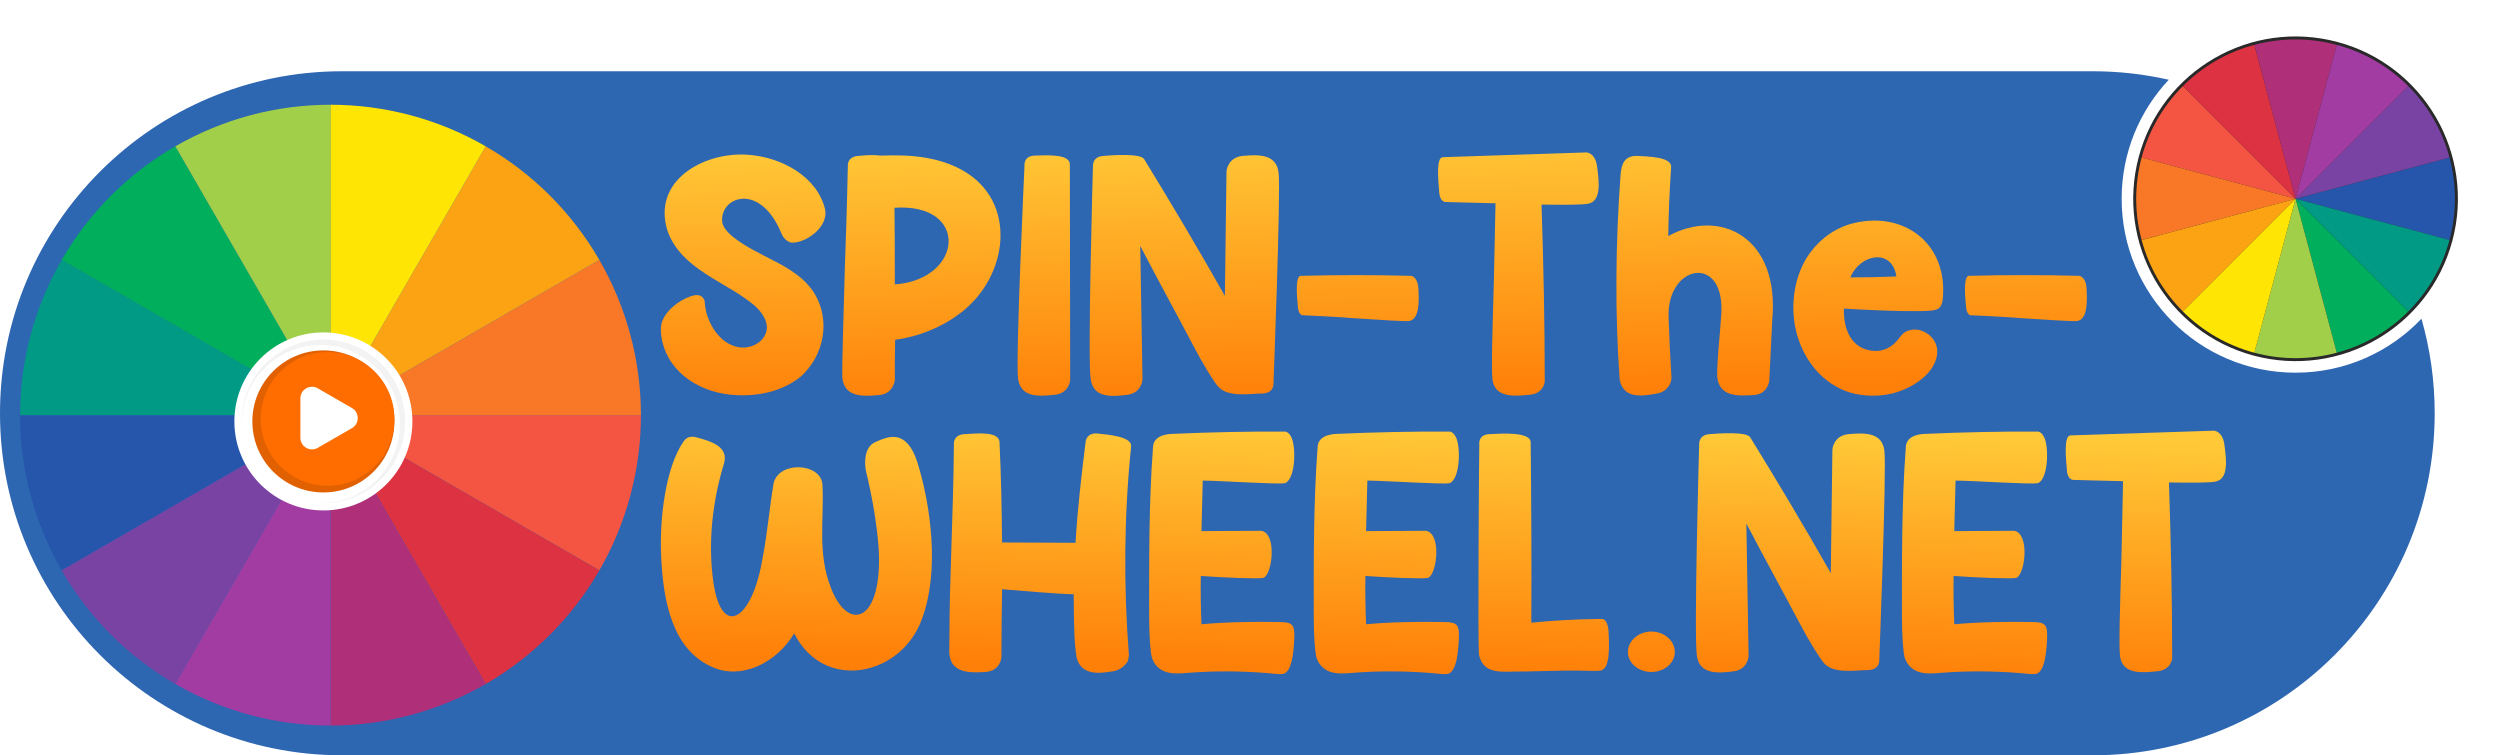
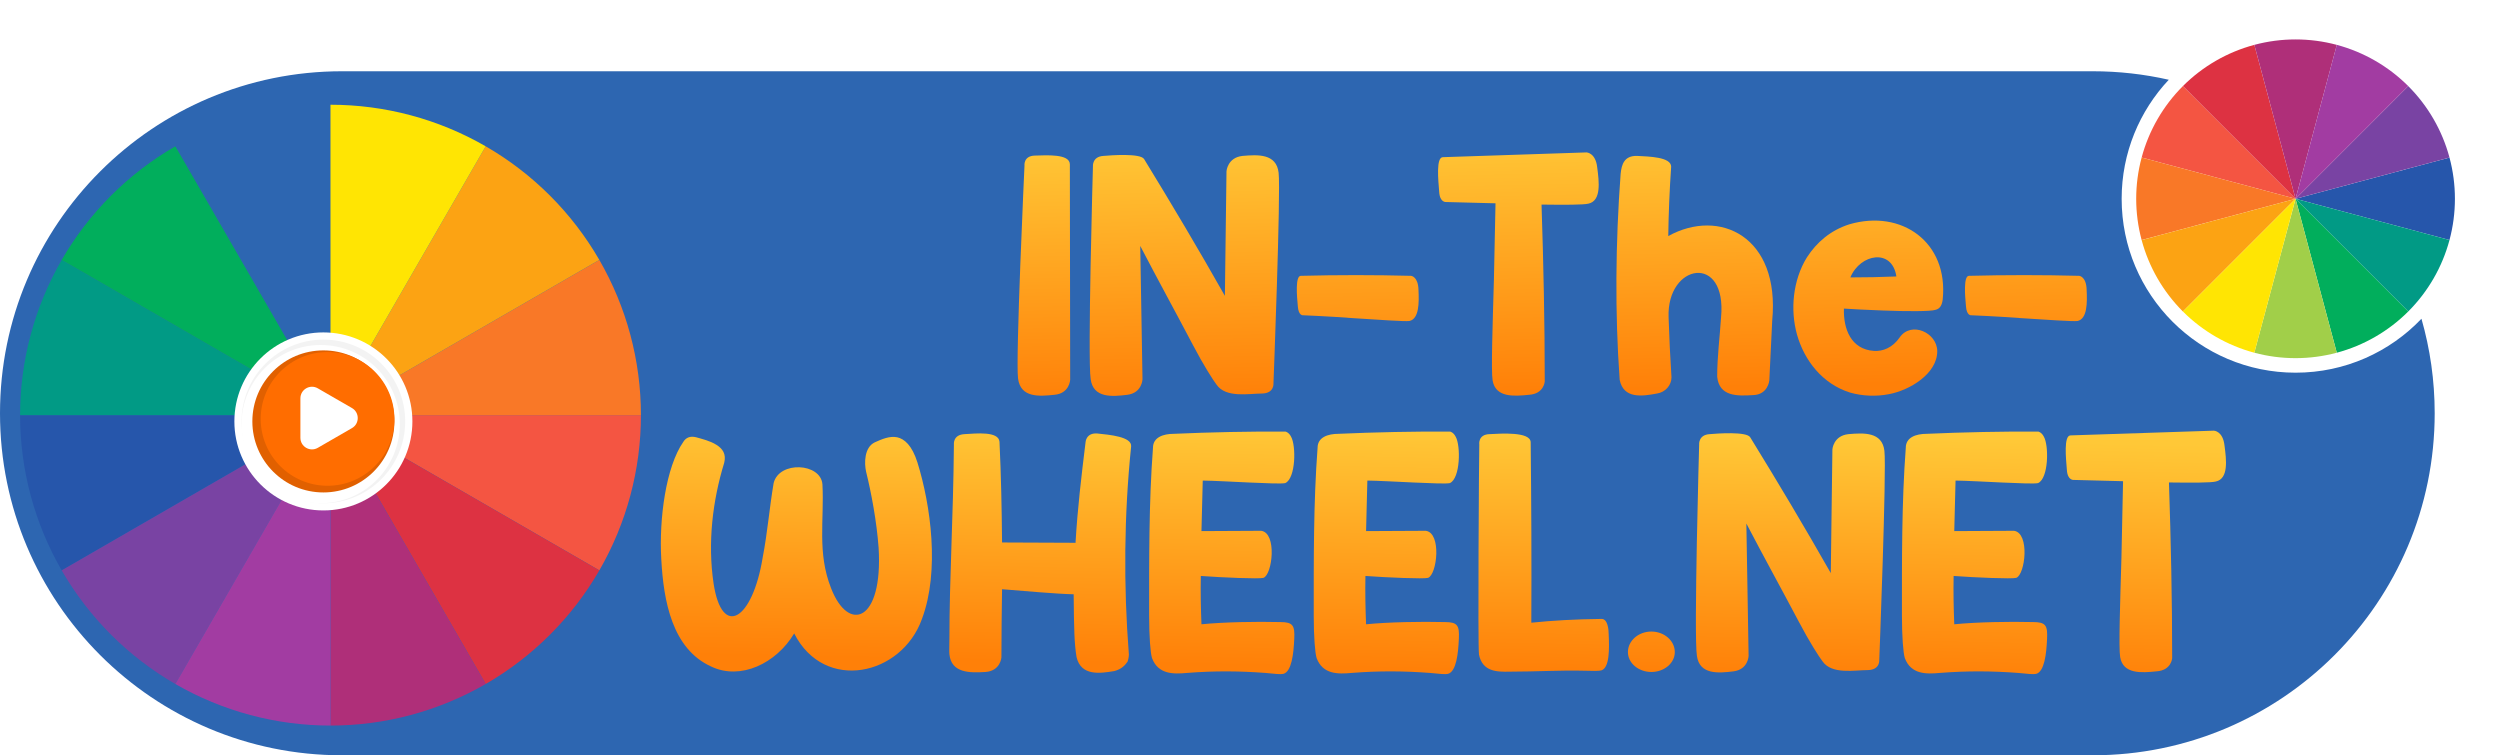
<svg xmlns="http://www.w3.org/2000/svg" width="331" height="100" viewBox="0 0 331 100" fill="none">
  <path fill-rule="evenodd" clip-rule="evenodd" d="M320.601 42.203C316.408 46.603 310.49 49.344 303.932 49.344C291.216 49.344 280.907 39.036 280.907 26.319C280.907 20.222 283.277 14.678 287.146 10.559C283.906 9.823 280.533 9.434 277.07 9.434H45.283C20.274 9.434 0 29.708 0 54.717C0 79.726 20.274 100 45.283 100H277.07C302.079 100 322.353 79.726 322.353 54.717C322.353 50.376 321.742 46.178 320.601 42.203Z" fill="#2D66B1" />
-   <circle cx="303.933" cy="26.32" r="21.49" transform="rotate(15 303.933 26.32)" fill="#292929" />
  <path d="M283.552 20.859C284.51 17.282 286.394 14.02 289.013 11.4L303.932 26.32L283.552 20.859Z" fill="#F45542" />
  <path d="M289.015 11.399C291.634 8.78 294.896 6.897 298.474 5.939L303.932 26.32L289.015 11.399Z" fill="#DD3242" />
  <path d="M298.473 5.939C302.051 4.981 305.818 4.981 309.395 5.94L303.932 26.32L298.473 5.939Z" fill="#AF2F79" />
  <path d="M324.312 31.781C325.271 28.203 325.271 24.436 324.312 20.859L303.932 26.32L324.312 31.781Z" fill="#2656AB" />
  <path d="M324.313 20.857C323.354 17.279 321.47 14.017 318.851 11.399L303.933 26.32L324.313 20.857Z" fill="#7943A3" />
  <path d="M318.85 11.399C316.231 8.78 312.969 6.897 309.391 5.939L303.932 26.32L318.85 11.399Z" fill="#A23CA2" />
  <path d="M324.313 31.78C323.354 35.358 321.471 38.62 318.852 41.239L303.932 26.32L324.313 31.78Z" fill="#019A85" />
  <path d="M318.851 41.241C316.231 43.86 312.969 45.743 309.391 46.701L303.933 26.32L318.851 41.241Z" fill="#01AE5C" />
  <path d="M309.391 46.7C305.813 47.659 302.047 47.658 298.469 46.699L303.932 26.32L309.391 46.7Z" fill="#A1CF49" />
  <path d="M283.552 20.859C282.593 24.436 282.593 28.203 283.552 31.78L303.932 26.32L283.552 20.859Z" fill="#F97827" />
  <path d="M283.552 31.783C284.511 35.361 286.395 38.622 289.014 41.241L303.932 26.32L283.552 31.783Z" fill="#FCA313" />
  <path d="M289.014 41.241C291.633 43.859 294.896 45.742 298.473 46.701L303.932 26.32L289.014 41.241Z" fill="#FFE503" />
  <path d="M84.859 54.967C84.859 62.181 82.96 69.268 79.353 75.516L43.76 54.967L84.859 54.967Z" fill="#F45542" />
  <path d="M79.351 75.52C75.743 81.768 70.554 86.956 64.306 90.562L43.76 54.967L79.351 75.52Z" fill="#DD3242" />
  <path d="M64.306 90.562C58.057 94.168 50.97 96.067 43.755 96.066L43.76 54.967L64.306 90.562Z" fill="#AF2F79" />
  <path d="M2.66 54.967C2.66 62.181 4.559 69.268 8.167 75.516L43.76 54.967L2.66 54.967Z" fill="#2656AB" />
  <path d="M8.169 75.52C11.777 81.768 16.965 86.956 23.214 90.562L43.76 54.967L8.169 75.52Z" fill="#7943A3" />
  <path d="M23.214 90.562C29.462 94.168 36.55 96.067 43.764 96.066L43.76 54.967L23.214 90.562Z" fill="#A23CA2" />
  <path d="M2.66 54.967C2.66 47.752 4.559 40.665 8.167 34.417L43.76 54.967L2.66 54.967Z" fill="#019A85" />
  <path d="M8.169 34.413C11.777 28.166 16.965 22.978 23.214 19.371L43.76 54.967L8.169 34.413Z" fill="#01AE5C" />
-   <path d="M23.214 19.371C29.462 15.765 36.55 13.867 43.764 13.867L43.76 54.967L23.214 19.371Z" fill="#A1CF49" />
  <path d="M84.859 54.967C84.859 47.752 82.96 40.665 79.353 34.417L43.76 54.967L84.859 54.967Z" fill="#F97827" />
  <path d="M79.351 34.413C75.743 28.166 70.554 22.978 64.306 19.371L43.76 54.967L79.351 34.413Z" fill="#FCA313" />
  <path d="M64.306 19.371C58.057 15.765 50.97 13.867 43.755 13.867L43.76 54.967L64.306 19.371Z" fill="#FFE503" />
  <circle cx="42.816" cy="55.796" r="11.785" fill="white" />
  <circle cx="42.816" cy="55.796" r="10.832" fill="#F3F3F3" />
  <circle cx="42.459" cy="56.153" r="10.475" fill="white" />
  <circle cx="42.816" cy="55.796" r="9.404" fill="#E16000" />
  <circle cx="43.369" cy="55.464" r="8.851" fill="#FF6D00" />
-   <path d="M46.598 54.024C47.621 54.614 47.621 56.092 46.598 56.682L42.076 59.293C41.053 59.884 39.773 59.145 39.773 57.964L39.773 52.742C39.773 51.56 41.053 50.822 42.076 51.413L46.598 54.024Z" fill="white" />
+   <path d="M46.598 54.024C47.621 54.614 47.621 56.092 46.598 56.682L42.076 59.293C41.053 59.884 39.773 59.145 39.773 57.964L39.773 52.742C39.773 51.56 41.053 50.822 42.076 51.413Z" fill="white" />
  <g filter="url(#filter0_d_3440_6102)">
-     <path d="M96.975 28.227C100.342 31.007 105.455 31.976 107.798 35.724C109.971 39.22 109.204 43.937 106.009 46.8C103.665 48.696 100.555 49.411 97.444 49.243C93.013 49.032 88.624 46.548 87.644 41.957C87.516 41.241 87.431 40.525 87.559 39.851C88.113 37.619 90.882 36.187 91.99 36.019C93.141 35.85 93.354 36.819 93.311 37.03C93.481 39.304 94.93 42.083 97.359 42.799C97.913 42.968 98.552 43.01 99.234 42.842C100.853 42.42 101.577 41.199 101.535 40.188C101.492 39.262 100.853 38.209 99.83 37.324C96.038 34.166 90.286 32.65 88.411 27.596C86.238 20.899 93.055 17.109 98.765 17.404C103.622 17.657 108.309 20.478 109.247 24.69C109.716 27.217 106.264 29.323 104.645 29.028C104.049 28.817 103.665 28.354 103.409 27.722C100.597 21.026 95.356 22.963 95.612 26.248C95.654 26.88 96.209 27.596 96.975 28.227Z" fill="url(#paint0_linear_3440_6102)" />
-     <path d="M127.422 19.468C134.793 23.595 133.557 33.534 127.166 38.377C124.737 40.23 121.712 41.494 118.516 41.915C118.474 43.726 118.474 45.495 118.474 47.264C118.474 47.264 118.303 49.117 116.343 49.243C114.298 49.411 111.827 49.58 111.528 46.969C111.443 45.748 111.699 38.756 111.869 32.018C112.125 25.364 112.253 18.962 112.253 18.962C112.253 18.962 112.082 17.657 113.659 17.572C114.468 17.488 115.661 17.404 116.599 17.53C117.749 17.488 118.815 17.488 119.88 17.53C122.649 17.657 125.248 18.246 127.422 19.468ZM118.474 34.587C127.592 33.913 128.359 23.763 118.431 24.437C118.474 27.638 118.474 31.428 118.474 34.587Z" fill="url(#paint1_linear_3440_6102)" />
    <path d="M141.65 18.667L141.692 47.221C141.692 47.221 141.607 49.032 139.604 49.201C137.602 49.411 135.13 49.622 134.79 47.053C134.449 44.526 135.642 18.878 135.642 18.878C135.642 18.878 135.471 17.572 137.005 17.53C138.582 17.488 141.607 17.278 141.65 18.667Z" fill="url(#paint2_linear_3440_6102)" />
    <path d="M169.29 19.805C169.588 22.331 168.608 47.685 168.608 47.685C168.608 47.685 168.736 48.99 167.117 49.032C165.37 49.032 162.302 49.664 161.067 47.853C160.641 47.306 159.32 45.242 157.956 42.631C155.698 38.335 153.354 34.082 150.968 29.491L151.267 47.137C151.267 47.137 151.224 48.948 149.264 49.201C147.261 49.454 144.747 49.664 144.407 47.137C143.98 44.568 144.705 18.962 144.705 18.962C144.705 18.962 144.577 17.657 146.111 17.572C147.048 17.488 151.011 17.193 151.48 17.994C155.144 23.974 158.723 29.996 162.175 36.103L162.388 19.594C162.388 19.594 162.515 17.783 164.518 17.572C166.521 17.404 168.992 17.235 169.29 19.805Z" fill="url(#paint3_linear_3440_6102)" />
    <path d="M172.212 33.45C177.07 33.324 181.97 33.324 186.827 33.45C186.827 33.45 187.765 33.534 187.807 35.303C187.892 37.03 187.892 39.135 186.614 39.43C185.975 39.514 182.481 39.262 179.115 39.051C175.791 38.798 172.553 38.672 172.553 38.672C172.553 38.672 171.914 38.798 171.829 37.451C171.701 36.103 171.488 33.492 172.212 33.45Z" fill="url(#paint4_linear_3440_6102)" />
    <path d="M211.47 19.088C211.726 21.026 212.024 23.511 210.32 23.89C209.681 24.058 207.167 24.058 204.099 24.016C204.355 31.807 204.525 39.641 204.525 47.432C204.525 47.432 204.44 49.075 202.437 49.201C200.435 49.411 198.006 49.58 197.623 47.306C197.409 46.127 197.623 39.978 197.793 33.997C197.878 29.912 197.963 25.953 198.006 23.848C194.427 23.763 191.487 23.679 191.487 23.679C191.487 23.679 190.635 23.805 190.549 22.331C190.422 20.773 190.123 17.783 191.018 17.741L210.064 17.109C210.064 17.109 211.257 17.151 211.47 19.088Z" fill="url(#paint5_linear_3440_6102)" />
    <path d="M220.879 28.185C227.654 24.437 235.707 28.227 234.641 39.388L234.258 47.306C234.258 47.306 234.087 49.201 232.085 49.243C230.04 49.369 227.611 49.454 227.355 46.8C227.355 44.189 227.696 41.62 227.867 38.967C228.676 30.418 220.666 31.807 220.921 38.925C221.007 41.578 221.134 44.273 221.305 46.885C221.305 47.938 220.495 48.864 219.387 49.032C217.385 49.411 214.956 49.748 214.445 47.221C213.806 38.377 213.891 29.112 214.573 19.931C214.7 18.709 215.041 17.53 216.746 17.572C218.28 17.657 221.262 17.699 221.262 19.004C221.049 22.079 220.921 25.153 220.879 28.185Z" fill="url(#paint6_linear_3440_6102)" />
    <path d="M244.859 26.627C251.762 24.606 257.983 28.986 257.216 36.566C257.131 37.282 256.875 37.83 256.236 37.956C255.682 38.167 252.401 38.167 249.291 38.04C247.203 37.956 245.285 37.872 244.135 37.788C244.05 40.483 245.072 43.178 248.098 43.389C249.291 43.473 250.569 42.968 251.506 41.62C253.04 39.388 256.492 40.988 256.492 43.431C256.492 46.421 252.827 48.611 250.1 49.117C248.396 49.454 246.564 49.369 244.944 48.906C241.323 47.769 238.894 44.695 237.914 41.199C237.019 37.956 237.36 34.039 239.235 31.007C240.513 29.028 242.345 27.427 244.859 26.627ZM244.987 33.66C247.032 33.66 249.035 33.618 251.08 33.534C250.526 29.786 246.308 30.502 244.987 33.66Z" fill="url(#paint7_linear_3440_6102)" />
    <path d="M260.676 33.45C265.533 33.324 270.433 33.324 275.291 33.45C275.291 33.45 276.228 33.534 276.271 35.303C276.356 37.03 276.356 39.135 275.078 39.43C274.439 39.514 270.945 39.262 267.578 39.051C264.255 38.798 261.017 38.672 261.017 38.672C261.017 38.672 260.378 38.798 260.292 37.451C260.165 36.103 259.951 33.492 260.676 33.45Z" fill="url(#paint8_linear_3440_6102)" />
  </g>
  <g filter="url(#filter1_d_3440_6102)">
    <path d="M121.473 58.173C123.216 63.777 124.449 72.518 122.068 78.874C119.39 86.402 109.145 88.66 105.15 80.798C102.769 84.771 98.051 87.029 94.182 85.189C88.996 82.847 87.849 76.532 87.551 70.928C87.253 65.659 88.146 58.759 90.484 55.413C90.824 54.87 91.377 54.619 92.184 54.828C92.907 55.037 94.012 55.288 94.862 55.831C95.67 56.333 96.18 57.044 95.883 58.215C94.352 63.192 93.672 68.796 94.48 74.191C95.585 81.467 99.624 79.083 100.984 70.719C101.621 67.416 101.876 64.154 102.429 60.892C103.152 57.922 108.678 58.215 108.89 61.059C109.145 65.785 108.168 70.092 110.038 74.818C112.334 80.756 116.925 79.293 116.329 69.465C116.074 65.952 115.352 62.146 114.672 59.386C114.417 58.257 114.417 56.166 115.819 55.497C116.755 55.079 117.775 54.619 118.795 54.828C119.73 55.037 120.75 55.873 121.473 58.173Z" fill="url(#paint9_linear_3440_6102)" />
    <path d="M145.299 54.326C146.871 54.493 149.89 54.744 149.762 56.041C148.827 65.157 148.742 74.4 149.465 83.6C149.465 83.6 149.465 84.018 149.295 84.52C148.954 85.022 148.487 85.524 147.552 85.775C145.596 86.109 143.131 86.444 142.536 83.935C142.238 82.136 142.196 80.254 142.153 75.612C139.858 75.57 135.394 75.152 132.673 74.943C132.631 77.954 132.588 80.965 132.588 83.976C132.588 83.976 132.461 85.775 130.463 85.9C128.423 86.026 125.957 86.067 125.702 83.558C125.66 83.224 125.702 82.471 125.702 81.467C125.702 73.48 126.212 65.534 126.297 55.79C126.297 55.79 126.127 54.493 127.7 54.41C129.23 54.326 132.206 53.991 132.333 55.413C132.546 59.888 132.631 64.321 132.673 68.754L142.408 68.796C142.408 68.754 142.408 68.754 142.408 68.67C142.663 64.321 143.173 60.013 143.726 55.497C143.726 55.497 143.768 54.2 145.299 54.326Z" fill="url(#paint10_linear_3440_6102)" />
    <path d="M169.531 79.293C171.189 79.293 171.444 79.753 171.359 81.509C171.274 83.475 171.019 85.858 169.913 86.151C169.616 86.235 168.723 86.151 167.533 86.026C164.217 85.775 160.859 85.733 157.161 86.026C155.375 86.193 153.335 86.235 152.527 84.06C152.315 83.391 152.145 81.216 152.145 78.456C152.145 71.138 152.102 63.526 152.655 56.208C152.655 54.828 154.015 54.368 155.418 54.368C160.009 54.159 165.79 54.033 170.211 54.075C170.211 54.075 170.636 54.159 170.934 54.744C171.614 55.915 171.571 60.264 170.168 60.892C169.318 61.101 162.134 60.599 159.244 60.557L159.074 67.248L166.98 67.207C169.106 67.499 168.468 73.019 167.278 73.438C166.725 73.605 161.837 73.396 158.989 73.187C158.946 75.361 158.989 77.452 159.074 79.585C162.007 79.293 166.343 79.209 169.531 79.293Z" fill="url(#paint11_linear_3440_6102)" />
    <path d="M191.325 79.293C192.983 79.293 193.238 79.753 193.153 81.509C193.068 83.475 192.813 85.858 191.707 86.151C191.41 86.235 190.517 86.151 189.327 86.026C186.011 85.775 182.653 85.733 178.955 86.026C177.169 86.193 175.129 86.235 174.321 84.06C174.109 83.391 173.939 81.216 173.939 78.456C173.939 71.138 173.896 63.526 174.449 56.208C174.449 54.828 175.809 54.368 177.212 54.368C181.803 54.159 187.584 54.033 192.005 54.075C192.005 54.075 192.43 54.159 192.728 54.744C193.408 55.915 193.365 60.264 191.963 60.892C191.112 61.101 183.928 60.599 181.038 60.557L180.868 67.248L188.774 67.207C190.9 67.499 190.262 73.019 189.072 73.438C188.519 73.605 183.631 73.396 180.783 73.187C180.74 75.361 180.783 77.452 180.868 79.585C183.801 79.293 188.137 79.209 191.325 79.293Z" fill="url(#paint12_linear_3440_6102)" />
    <path d="M212.992 80.924C213.077 82.847 213.119 85.356 212.014 85.691C211.759 85.775 210.866 85.775 209.718 85.733C206.7 85.649 203.342 85.858 199.899 85.858C198.156 85.9 196.285 85.858 195.818 83.6C195.648 82.387 195.818 57.211 195.86 55.79C195.86 55.79 195.648 54.451 197.221 54.41C198.794 54.326 202.577 54.075 202.662 55.455C202.747 63.443 202.789 71.43 202.747 79.376C205.595 79.083 208.486 78.916 212.056 78.874C212.864 78.874 212.992 80.296 212.992 80.924Z" fill="url(#paint13_linear_3440_6102)" />
    <path d="M221.744 83.266C221.744 84.729 220.341 85.9 218.641 85.9C216.94 85.9 215.537 84.729 215.537 83.266C215.537 81.76 216.94 80.547 218.641 80.547C220.341 80.547 221.744 81.76 221.744 83.266Z" fill="url(#paint14_linear_3440_6102)" />
    <path d="M249.496 56.626C249.794 59.135 248.816 84.311 248.816 84.311C248.816 84.311 248.944 85.607 247.328 85.649C245.586 85.649 242.525 86.276 241.292 84.478C240.867 83.935 239.549 81.885 238.189 79.293C235.936 75.027 233.598 70.803 231.218 66.245L231.515 83.767C231.515 83.767 231.473 85.566 229.517 85.817C227.519 86.067 225.011 86.276 224.671 83.767C224.246 81.216 224.969 55.79 224.969 55.79C224.969 55.79 224.841 54.493 226.372 54.41C227.307 54.326 231.26 54.033 231.728 54.828C235.383 60.766 238.954 66.746 242.397 72.81L242.61 56.417C242.61 56.417 242.737 54.619 244.735 54.41C246.733 54.242 249.199 54.075 249.496 56.626Z" fill="url(#paint15_linear_3440_6102)" />
    <path d="M269.203 79.293C270.86 79.293 271.116 79.753 271.031 81.509C270.945 83.475 270.69 85.858 269.585 86.151C269.288 86.235 268.395 86.151 267.205 86.026C263.889 85.775 260.531 85.733 256.833 86.026C255.047 86.193 253.007 86.235 252.199 84.06C251.986 83.391 251.816 81.216 251.816 78.456C251.816 71.138 251.774 63.526 252.327 56.208C252.327 54.828 253.687 54.368 255.09 54.368C259.681 54.159 265.462 54.033 269.883 54.075C269.883 54.075 270.308 54.159 270.605 54.744C271.286 55.915 271.243 60.264 269.84 60.892C268.99 61.101 261.806 60.599 258.915 60.557L258.745 67.248L266.652 67.207C268.778 67.499 268.14 73.019 266.95 73.438C266.397 73.605 261.509 73.396 258.66 73.187C258.618 75.361 258.66 77.452 258.745 79.585C261.679 79.293 266.014 79.209 269.203 79.293Z" fill="url(#paint16_linear_3440_6102)" />
    <path d="M294.525 55.915C294.78 57.839 295.078 60.306 293.377 60.682C292.74 60.85 290.232 60.85 287.171 60.808C287.426 68.545 287.596 76.323 287.596 84.06C287.596 84.06 287.511 85.691 285.513 85.817C283.515 86.026 281.092 86.193 280.71 83.935C280.497 82.764 280.71 76.658 280.88 70.719C280.965 66.663 281.05 62.732 281.092 60.641C277.521 60.557 274.588 60.473 274.588 60.473C274.588 60.473 273.738 60.599 273.653 59.135C273.526 57.588 273.228 54.619 274.121 54.577L293.122 53.95C293.122 53.95 294.312 53.991 294.525 55.915Z" fill="url(#paint17_linear_3440_6102)" />
  </g>
  <defs>
    <filter id="filter0_d_3440_6102" x="87.496" y="17.109" width="188.806" height="35.305" filterUnits="userSpaceOnUse" color-interpolation-filters="sRGB">
      <feFlood flood-opacity="0" result="BackgroundImageFix" />
      <feColorMatrix in="SourceAlpha" type="matrix" values="0 0 0 0 0 0 0 0 0 0 0 0 0 0 0 0 0 0 127 0" result="hardAlpha" />
      <feOffset dy="3.07" />
      <feComposite in2="hardAlpha" operator="out" />
      <feColorMatrix type="matrix" values="0 0 0 0 0.902 0 0 0 0 0.361 0 0 0 0 0 0 0 0 1 0" />
      <feBlend mode="normal" in2="BackgroundImageFix" result="effect1_dropShadow_3440_6102" />
      <feBlend mode="normal" in="SourceGraphic" in2="effect1_dropShadow_3440_6102" result="shape" />
    </filter>
    <filter id="filter1_d_3440_6102" x="87.496" y="53.95" width="207.227" height="35.305" filterUnits="userSpaceOnUse" color-interpolation-filters="sRGB">
      <feFlood flood-opacity="0" result="BackgroundImageFix" />
      <feColorMatrix in="SourceAlpha" type="matrix" values="0 0 0 0 0 0 0 0 0 0 0 0 0 0 0 0 0 0 127 0" result="hardAlpha" />
      <feOffset dy="3.07" />
      <feComposite in2="hardAlpha" operator="out" />
      <feColorMatrix type="matrix" values="0 0 0 0 0.902 0 0 0 0 0.361 0 0 0 0 0 0 0 0 1 0" />
      <feBlend mode="normal" in2="BackgroundImageFix" result="effect1_dropShadow_3440_6102" />
      <feBlend mode="normal" in="SourceGraphic" in2="effect1_dropShadow_3440_6102" result="shape" />
    </filter>
    <linearGradient id="paint0_linear_3440_6102" x1="187.258" y1="49.075" x2="186.504" y2="14.807" gradientUnits="userSpaceOnUse">
      <stop stop-color="#FF8008" />
      <stop offset="1" stop-color="#FFC837" />
    </linearGradient>
    <linearGradient id="paint1_linear_3440_6102" x1="187.258" y1="49.075" x2="186.504" y2="14.807" gradientUnits="userSpaceOnUse">
      <stop stop-color="#FF8008" />
      <stop offset="1" stop-color="#FFC837" />
    </linearGradient>
    <linearGradient id="paint2_linear_3440_6102" x1="187.258" y1="49.075" x2="186.504" y2="14.807" gradientUnits="userSpaceOnUse">
      <stop stop-color="#FF8008" />
      <stop offset="1" stop-color="#FFC837" />
    </linearGradient>
    <linearGradient id="paint3_linear_3440_6102" x1="187.258" y1="49.075" x2="186.504" y2="14.807" gradientUnits="userSpaceOnUse">
      <stop stop-color="#FF8008" />
      <stop offset="1" stop-color="#FFC837" />
    </linearGradient>
    <linearGradient id="paint4_linear_3440_6102" x1="187.258" y1="49.075" x2="186.504" y2="14.807" gradientUnits="userSpaceOnUse">
      <stop stop-color="#FF8008" />
      <stop offset="1" stop-color="#FFC837" />
    </linearGradient>
    <linearGradient id="paint5_linear_3440_6102" x1="187.258" y1="49.075" x2="186.504" y2="14.807" gradientUnits="userSpaceOnUse">
      <stop stop-color="#FF8008" />
      <stop offset="1" stop-color="#FFC837" />
    </linearGradient>
    <linearGradient id="paint6_linear_3440_6102" x1="187.258" y1="49.075" x2="186.504" y2="14.807" gradientUnits="userSpaceOnUse">
      <stop stop-color="#FF8008" />
      <stop offset="1" stop-color="#FFC837" />
    </linearGradient>
    <linearGradient id="paint7_linear_3440_6102" x1="187.258" y1="49.075" x2="186.504" y2="14.807" gradientUnits="userSpaceOnUse">
      <stop stop-color="#FF8008" />
      <stop offset="1" stop-color="#FFC837" />
    </linearGradient>
    <linearGradient id="paint8_linear_3440_6102" x1="187.258" y1="49.075" x2="186.504" y2="14.807" gradientUnits="userSpaceOnUse">
      <stop stop-color="#FF8008" />
      <stop offset="1" stop-color="#FFC837" />
    </linearGradient>
    <linearGradient id="paint9_linear_3440_6102" x1="196.619" y1="85.691" x2="197.249" y2="53.95" gradientUnits="userSpaceOnUse">
      <stop stop-color="#FF8008" />
      <stop offset="1" stop-color="#FFC837" />
    </linearGradient>
    <linearGradient id="paint10_linear_3440_6102" x1="196.619" y1="85.691" x2="197.249" y2="53.95" gradientUnits="userSpaceOnUse">
      <stop stop-color="#FF8008" />
      <stop offset="1" stop-color="#FFC837" />
    </linearGradient>
    <linearGradient id="paint11_linear_3440_6102" x1="196.619" y1="85.691" x2="197.249" y2="53.95" gradientUnits="userSpaceOnUse">
      <stop stop-color="#FF8008" />
      <stop offset="1" stop-color="#FFC837" />
    </linearGradient>
    <linearGradient id="paint12_linear_3440_6102" x1="196.619" y1="85.691" x2="197.249" y2="53.95" gradientUnits="userSpaceOnUse">
      <stop stop-color="#FF8008" />
      <stop offset="1" stop-color="#FFC837" />
    </linearGradient>
    <linearGradient id="paint13_linear_3440_6102" x1="196.619" y1="85.691" x2="197.249" y2="53.95" gradientUnits="userSpaceOnUse">
      <stop stop-color="#FF8008" />
      <stop offset="1" stop-color="#FFC837" />
    </linearGradient>
    <linearGradient id="paint14_linear_3440_6102" x1="196.619" y1="85.691" x2="197.249" y2="53.95" gradientUnits="userSpaceOnUse">
      <stop stop-color="#FF8008" />
      <stop offset="1" stop-color="#FFC837" />
    </linearGradient>
    <linearGradient id="paint15_linear_3440_6102" x1="196.619" y1="85.691" x2="197.249" y2="53.95" gradientUnits="userSpaceOnUse">
      <stop stop-color="#FF8008" />
      <stop offset="1" stop-color="#FFC837" />
    </linearGradient>
    <linearGradient id="paint16_linear_3440_6102" x1="196.619" y1="85.691" x2="197.249" y2="53.95" gradientUnits="userSpaceOnUse">
      <stop stop-color="#FF8008" />
      <stop offset="1" stop-color="#FFC837" />
    </linearGradient>
    <linearGradient id="paint17_linear_3440_6102" x1="196.619" y1="85.691" x2="197.249" y2="53.95" gradientUnits="userSpaceOnUse">
      <stop stop-color="#FF8008" />
      <stop offset="1" stop-color="#FFC837" />
    </linearGradient>
  </defs>
</svg>